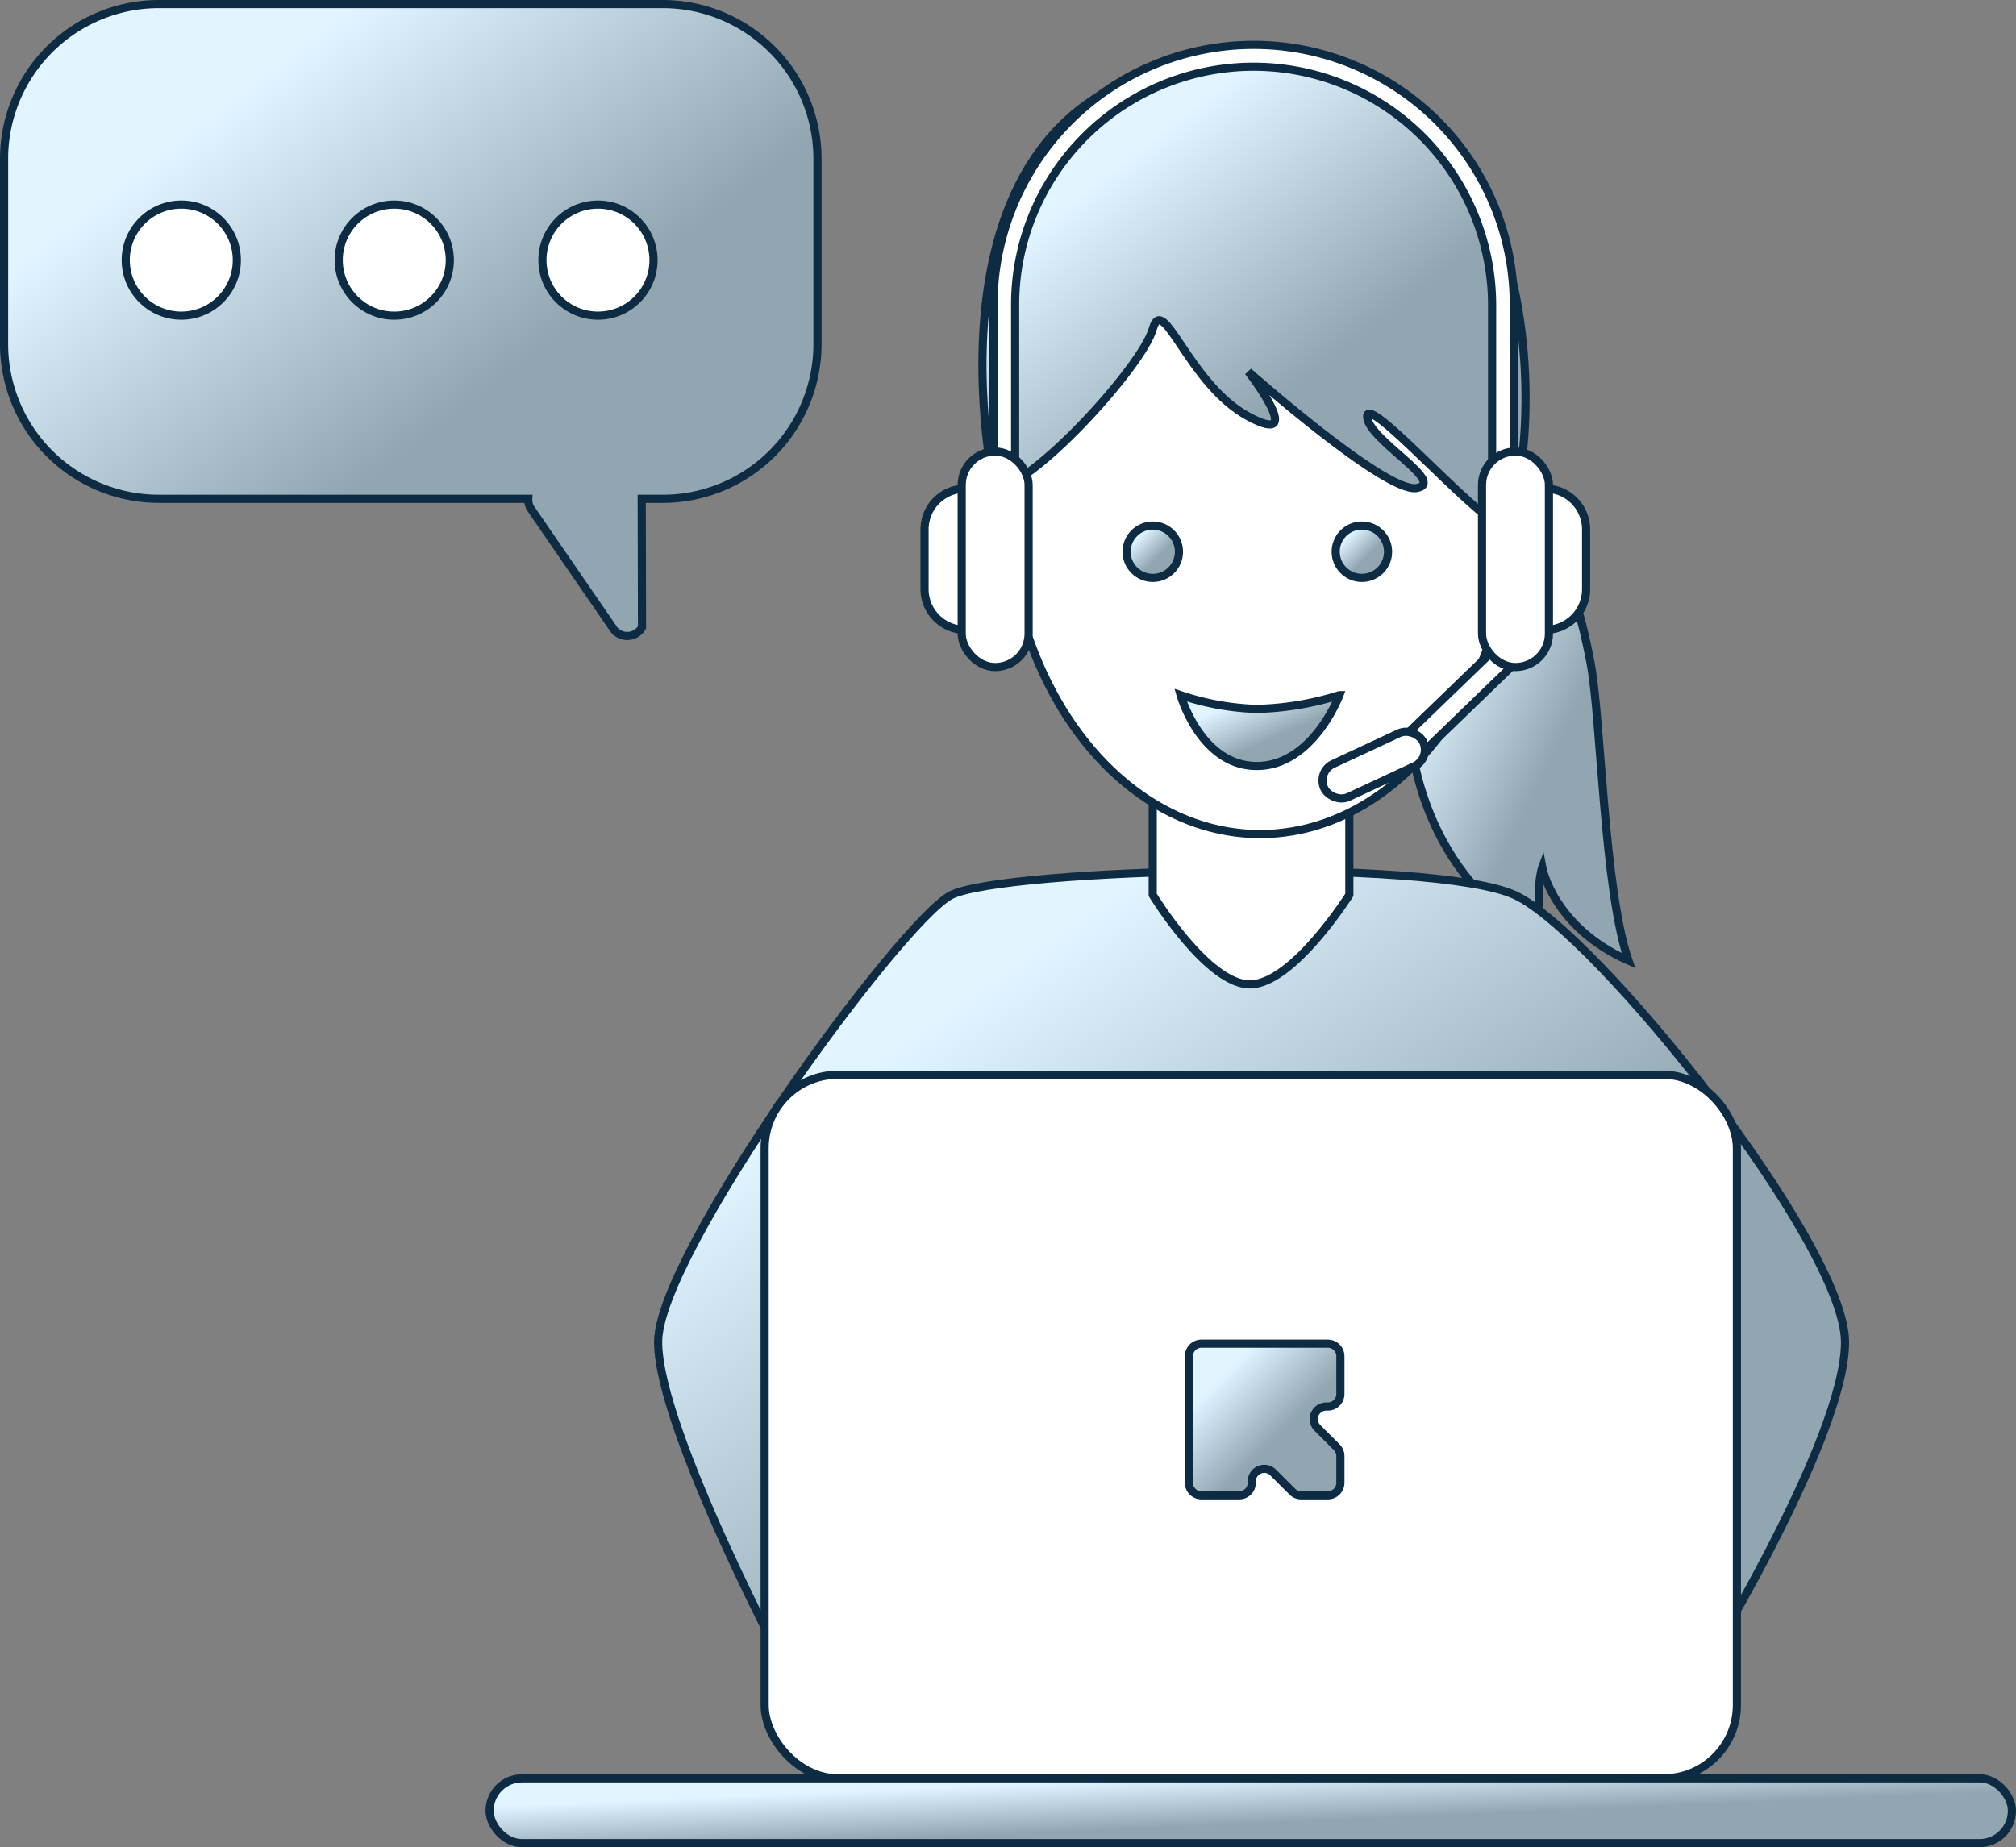
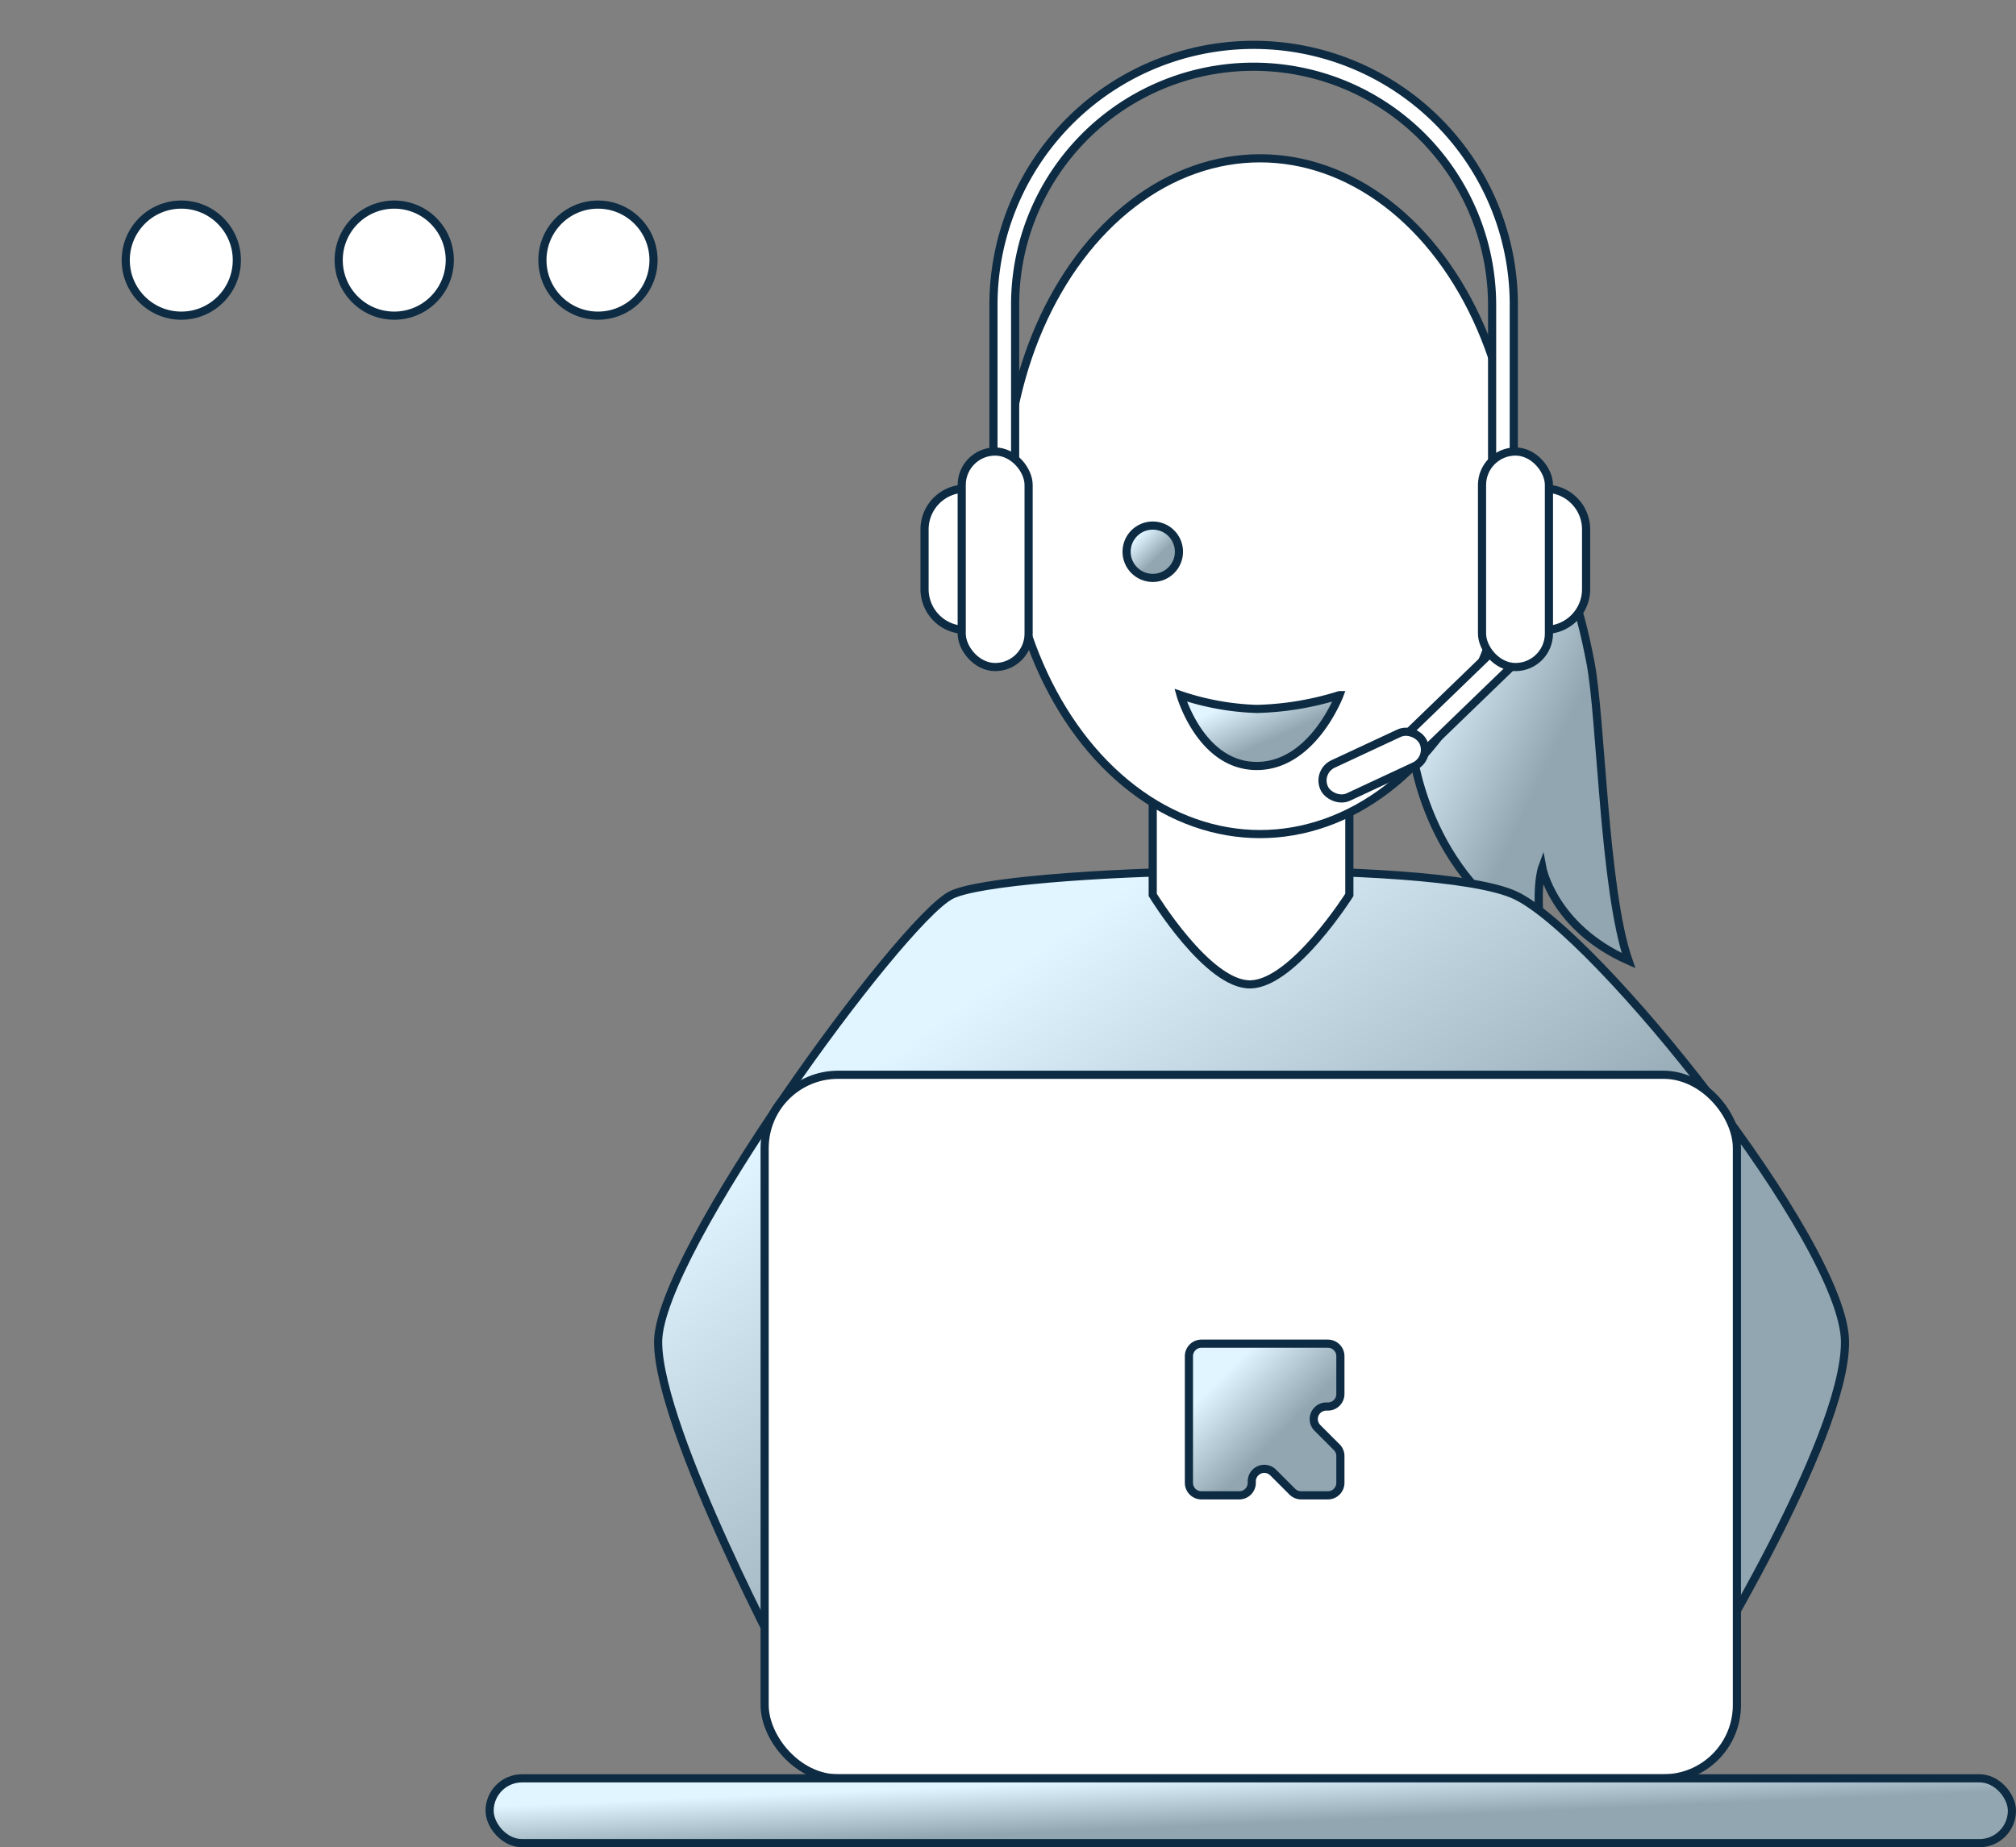
<svg xmlns="http://www.w3.org/2000/svg" width="247.383" height="226.727" viewBox="0 0 247.383 226.727">
  <rect x="0" y="0" width="247.383" height="226.727" fill="#808080" stroke="none" />
  <defs>
    <linearGradient id="linear-gradient" x2="1" y2="1" gradientUnits="objectBoundingBox">
      <stop offset="0" stop-color="#E0F5FF" />
      <stop offset="0.216" stop-color="#E0F5FF" />
      <stop offset="0.6" stop-color="#91A6B0" />
      <stop offset="1" stop-color="#91A6B0" />
    </linearGradient>
  </defs>
  <g id="Raggruppa_4745" data-name="Raggruppa 4745" transform="translate(-127.397 -301.027)">
    <g id="Raggruppa_4742" data-name="Raggruppa 4742" transform="translate(127.897 301.527)">
      <path id="Tracciato_6805" data-name="Tracciato 6805" d="M8829.313,296.92s1.24,16.3,16.024,24.028c-.965-6.244,0-8.857,0-8.857s1.334,7.333,10.586,11.436c-3.035-8.783-3.35-29.8-4.658-36.574s-3.358-14.488-9.085-19.414S8829.313,296.92,8829.313,296.92Z" transform="translate(-8656.594 -206.121)" stroke="#0d2b42" stroke-width="1" fill="url(#linear-gradient)" />
      <path id="Tracciato_6807" data-name="Tracciato 6807" d="M8929.219,430.038s-16.375-30.609-16.375-41.459,29.663-51.539,35.922-54.832,59.276-4.655,69.251,0,40.438,42.768,40.472,54.832-18.229,41.459-18.229,41.459Z" transform="translate(-8832.587 -224.367)" stroke="#0d2b42" stroke-width="1" fill="url(#linear-gradient)" />
      <rect id="Rettangolo_4280" data-name="Rettangolo 4280" width="119.306" height="86.355" rx="9" transform="translate(93.329 131.418)" fill="#fff" stroke="#0d2b42" stroke-width="1" />
      <rect id="Rettangolo_4282" data-name="Rettangolo 4282" width="186.803" height="7.954" rx="3.977" transform="translate(59.58 217.773)" stroke="#0d2b42" stroke-width="1" fill="url(#linear-gradient)" />
      <path id="Tracciato_6808" data-name="Tracciato 6808" d="M8999.8,313.7v14.857s6.8,11.173,12.055,10.985,12.074-10.985,12.074-10.985V313.7Z" transform="translate(-8858.85 -219.218)" fill="#fff" stroke="#0d2b42" stroke-width="1" />
      <ellipse id="Ellisse_313" data-name="Ellisse 313" cx="31.247" cy="41.473" rx="31.247" ry="41.473" transform="translate(122.871 18.93)" fill="#fff" stroke="#0d2b42" stroke-width="1" />
-       <path id="Tracciato_6804" data-name="Tracciato 6804" d="M8755.316,237.241c4.332.233,18.162-14.918,19.443-19.519s4.375,6.756,11.736,10.736,0-5.5,0-5.5,16.875,14.956,20.65,14.278-6.074-6-6.074-8.782,12.945,12.033,16.393,13.363,11.893-56.907-30.969-57.18S8755.316,237.241,8755.316,237.241Z" transform="translate(-8633.807 -177.837)" stroke="#0d2b42" stroke-width="1" fill="url(#linear-gradient)" />
-       <circle id="Ellisse_315" data-name="Ellisse 315" cx="3.213" cy="3.213" r="3.213" transform="translate(163.403 64.007)" stroke="#0d2b42" stroke-width="1" fill="url(#linear-gradient)" />
      <circle id="Ellisse_321" data-name="Ellisse 321" cx="3.213" cy="3.213" r="3.213" transform="translate(137.743 64.007)" stroke="#0d2b42" stroke-width="1" fill="url(#linear-gradient)" />
      <path id="Tracciato_6806" data-name="Tracciato 6806" d="M8787.8,303.605s2.461,8.693,9.343,8.693,10.146-8.693,10.146-8.693a36.747,36.747,0,0,1-10.146,1.692A32.338,32.338,0,0,1,8787.8,303.605Z" transform="translate(-8643.428 -218.782)" stroke="#0d2b42" stroke-width="1" fill="url(#linear-gradient)" />
-       <path id="Unione_90" data-name="Unione 90" d="M74.65,76.505,64.6,61.88a2.072,2.072,0,0,1-.278-1.155H19a19,19,0,0,1-19-19V19A19,19,0,0,1,19,0H80.814a19,19,0,0,1,19,19V41.726a19,19,0,0,1-19,19H78.246c0,.289,0,.488,0,.483l.035,15.3a2.094,2.094,0,0,1-3.632,0Z" transform="translate(0 0)" stroke="#0d2b42" stroke-width="1" fill="url(#linear-gradient)" />
      <circle id="Ellisse_320" data-name="Ellisse 320" cx="6.817" cy="6.817" r="6.817" transform="translate(14.928 24.611)" fill="#fff" stroke="#0d2b42" stroke-width="1" />
      <circle id="Ellisse_319" data-name="Ellisse 319" cx="6.817" cy="6.817" r="6.817" transform="translate(41.061 24.611)" fill="#fff" stroke="#0d2b42" stroke-width="1" />
      <circle id="Ellisse_318" data-name="Ellisse 318" cx="6.817" cy="6.817" r="6.817" transform="translate(66.059 24.611)" fill="#fff" stroke="#0d2b42" stroke-width="1" />
      <path id="Sottrazione_7" data-name="Sottrazione 7" d="M2.66,59.746H0V31.925A31.933,31.933,0,0,1,61.34,19.5a31.719,31.719,0,0,1,2.509,12.426V59.744h-2.66V31.952A29.272,29.272,0,0,0,4.96,20.561a29.092,29.092,0,0,0-2.3,11.391V59.745Z" transform="translate(121.407 4.992)" fill="#fff" stroke="#0d2b42" stroke-width="1" />
      <g id="Raggruppa_4743" data-name="Raggruppa 4743" transform="translate(145.392 164.423)">
        <path id="SVGID" d="M946.108,1086.55a1.538,1.538,0,0,0-1.537,1.538v15.541a1.538,1.538,0,0,0,1.537,1.537h4.638a1.537,1.537,0,0,0,1.537-1.537v-.177a1.537,1.537,0,0,1,2.624-1.087l2.352,2.351a1.538,1.538,0,0,0,1.088.45h3.275a1.537,1.537,0,0,0,1.536-1.537v-3.285a1.538,1.538,0,0,0-.449-1.087l-2.368-2.367a1.538,1.538,0,0,1,1.087-2.625h.194a1.536,1.536,0,0,0,1.536-1.537v-4.639a1.537,1.537,0,0,0-1.536-1.538Z" transform="translate(-944.571 -1086.55)" stroke="#0d2b42" stroke-width="1" fill-rule="evenodd" fill="url(#linear-gradient)" />
      </g>
    </g>
    <path id="Rettangolo_4293" data-name="Rettangolo 4293" d="M5,0h.473a0,0,0,0,1,0,0V17.33a0,0,0,0,1,0,0H5a5,5,0,0,1-5-5V5A5,5,0,0,1,5,0Z" transform="translate(240.848 361.008)" fill="#fff" stroke="#0d2b42" stroke-width="1" />
    <rect id="Rettangolo_4294" data-name="Rettangolo 4294" width="19.366" height="2.979" rx="1.49" transform="matrix(0.719, -0.695, 0.695, 0.719, 298.304, 392.793)" fill="#fff" stroke="#0d2b42" stroke-width="1" />
    <path id="Rettangolo_4290" data-name="Rettangolo 4290" d="M5,0h.473a0,0,0,0,1,0,0V17.33a0,0,0,0,1,0,0H5a5,5,0,0,1-5-5V5A5,5,0,0,1,5,0Z" transform="translate(322.027 378.339) rotate(180)" fill="#fff" stroke="#0d2b42" stroke-width="1" />
    <rect id="Rettangolo_4291" data-name="Rettangolo 4291" width="13.407" height="4.469" rx="2.235" transform="translate(288.947 395.744) rotate(-25)" fill="#fff" stroke="#0d2b42" stroke-width="1" />
    <rect id="Rettangolo_4289" data-name="Rettangolo 4289" width="8.209" height="26.452" rx="4.105" transform="translate(317.466 382.899) rotate(180)" fill="#fff" stroke="#0d2b42" stroke-width="1" />
    <rect id="Rettangolo_4292" data-name="Rettangolo 4292" width="8.209" height="26.452" rx="4.105" transform="translate(245.409 356.448)" fill="#fff" stroke="#0d2b42" stroke-width="1" />
  </g>
</svg>